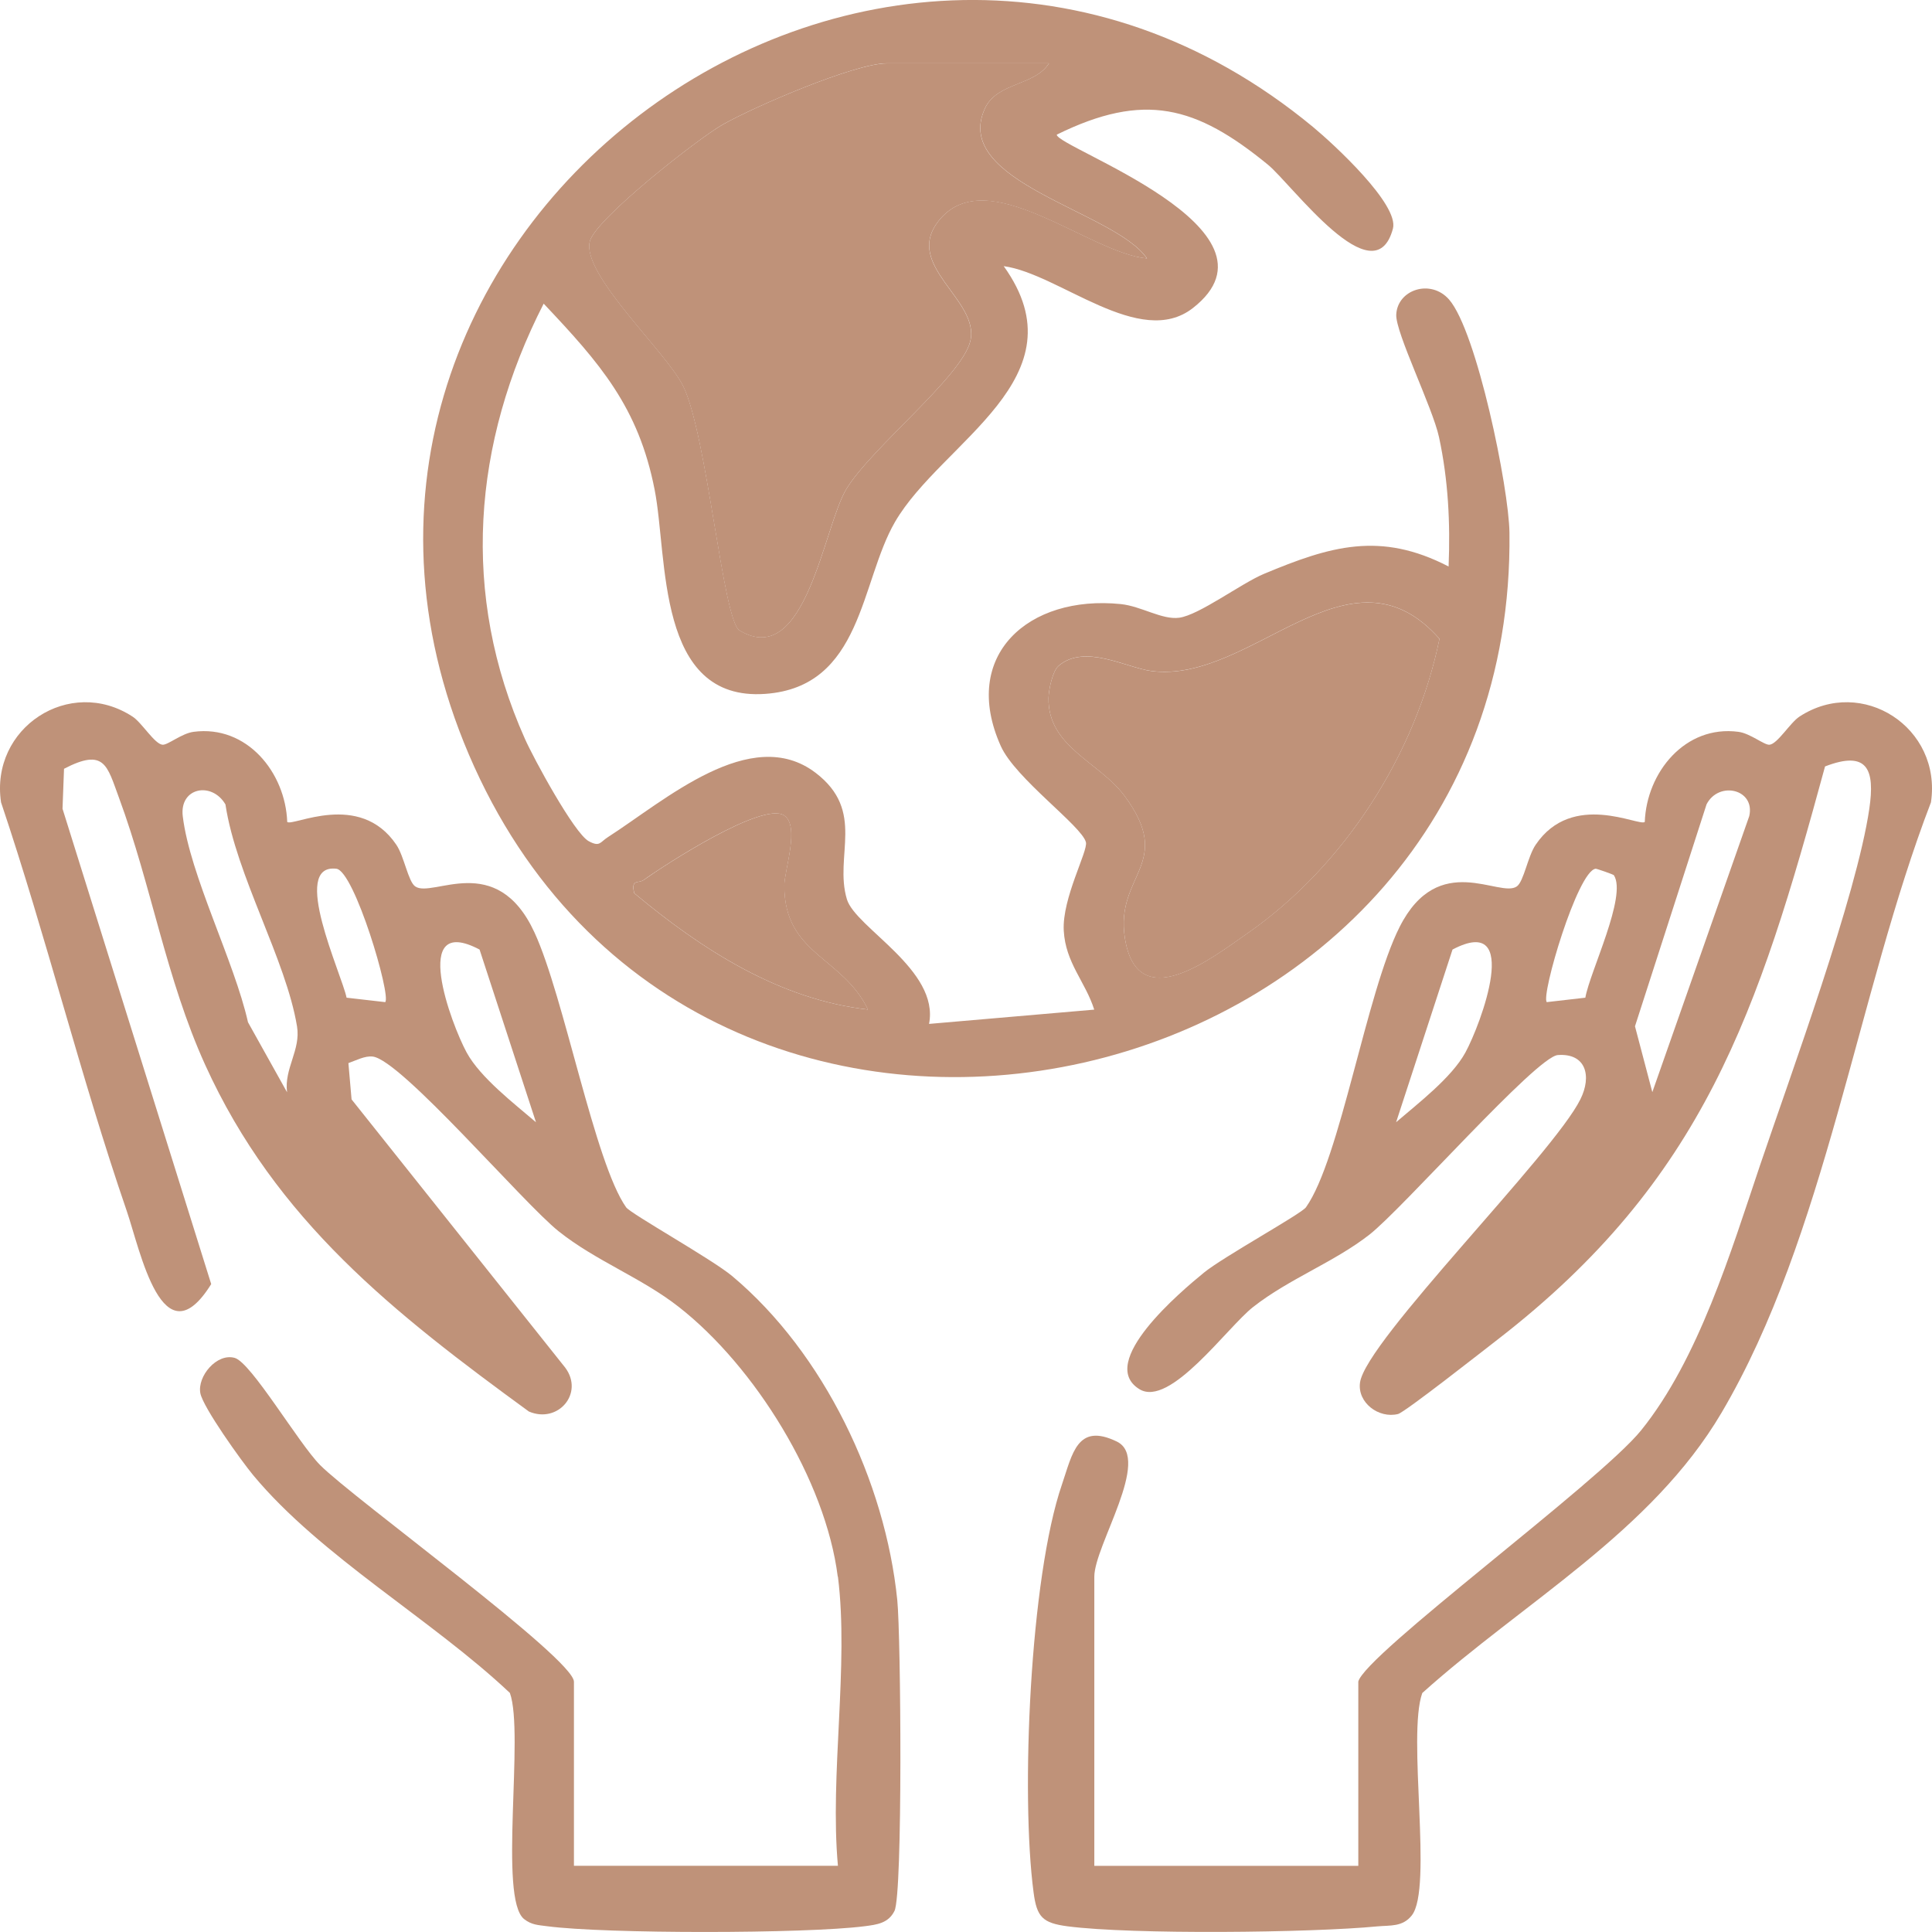
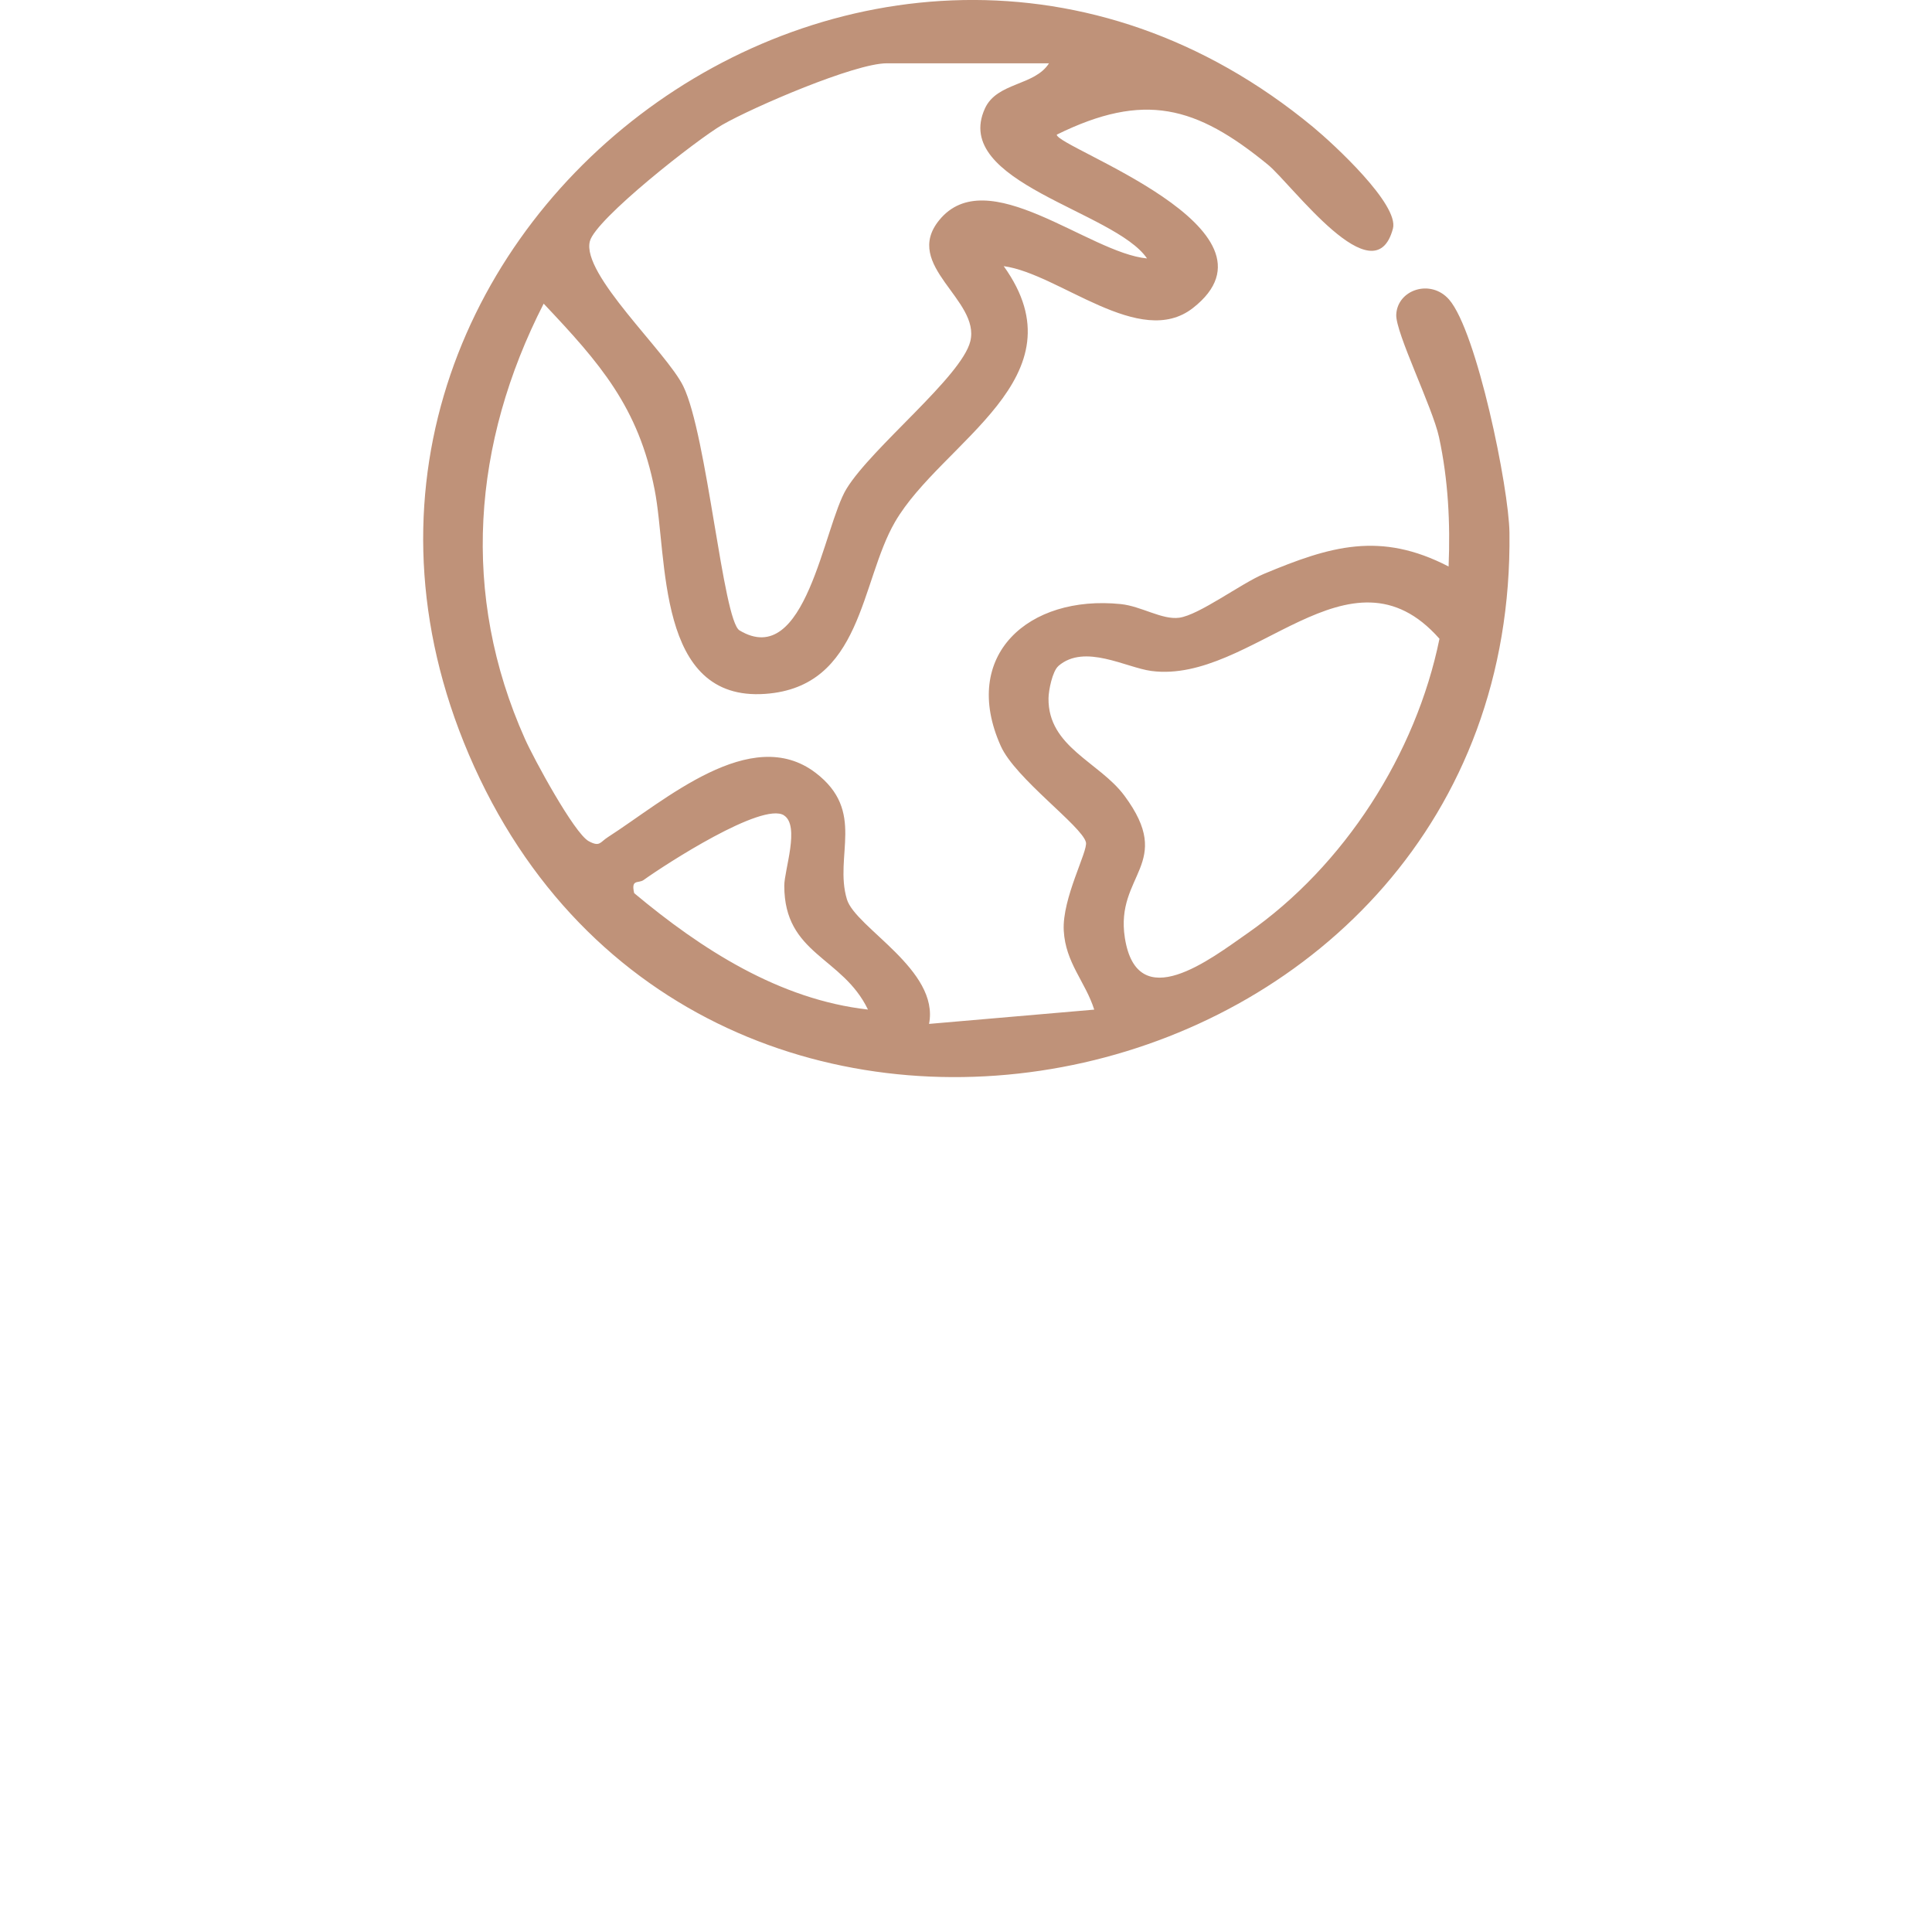
<svg xmlns="http://www.w3.org/2000/svg" width="72" height="72" viewBox="0 0 72 72" fill="none">
  <path d="M37.406 9.919C40.396 14.087 35.089 16.457 33.352 19.455C32.056 21.692 32.143 25.602 28.517 25.859C24.436 26.147 24.894 20.776 24.396 18.249C23.795 15.173 22.355 13.53 20.261 11.316C17.605 16.511 17.158 22.162 19.564 27.538C19.887 28.264 21.397 31.051 21.939 31.348C22.358 31.575 22.361 31.384 22.651 31.2C24.767 29.842 27.983 26.968 30.392 28.798C32.278 30.234 31.075 31.891 31.561 33.512C31.879 34.575 35.019 36.14 34.623 38.158L40.779 37.626C40.447 36.582 39.708 35.885 39.643 34.679C39.578 33.472 40.554 31.712 40.469 31.387C40.318 30.783 37.838 29.014 37.296 27.802C35.781 24.421 38.333 22.162 41.765 22.512C42.533 22.59 43.306 23.108 43.947 23.021C44.689 22.92 46.257 21.742 47.098 21.389C49.571 20.354 51.435 19.791 53.985 21.112C54.052 19.491 53.971 17.879 53.628 16.292C53.389 15.184 52.003 12.396 52.034 11.724C52.079 10.789 53.321 10.384 54.002 11.162C55.039 12.351 56.233 18.19 56.253 19.85C56.517 41.34 26.533 48.12 17.675 28.577C8.871 9.138 32.531 -8.834 48.936 4.735C49.692 5.362 52.152 7.624 51.91 8.522C51.219 11.106 48.143 6.865 47.249 6.135C44.576 3.949 42.648 3.411 39.382 5.018C39.384 5.502 48.208 8.545 44.458 11.478C42.479 13.026 39.477 10.202 37.408 9.919H37.406ZM39.092 2.359H33.048C31.857 2.359 28.081 3.985 26.918 4.651C25.985 5.189 22.195 8.161 21.982 8.992C21.664 10.221 24.838 13.115 25.462 14.389C26.353 16.205 26.943 23.125 27.561 23.494C30.038 24.977 30.69 19.617 31.547 18.215C32.492 16.67 35.831 14.042 36.16 12.721C36.545 11.173 33.63 9.902 34.996 8.212C36.782 6 40.576 9.432 42.746 9.631C41.549 7.867 35.441 6.801 36.706 4.041C37.155 3.059 38.558 3.207 39.095 2.356L39.092 2.359ZM39.444 24.821C39.224 25.008 39.078 25.719 39.075 26.024C39.053 27.841 40.97 28.395 41.903 29.652C43.795 32.202 41.549 32.58 41.92 34.95C42.381 37.881 45.127 35.731 46.493 34.779C50.1 32.266 52.77 28.096 53.645 23.805C50.283 19.995 46.662 25.495 42.909 25.005C41.968 24.882 40.422 23.975 39.444 24.818V24.821ZM29.217 30.385C28.41 29.873 24.801 32.21 23.986 32.795C23.789 32.935 23.508 32.745 23.634 33.285C26.134 35.373 29.04 37.251 32.346 37.623C31.393 35.642 29.228 35.577 29.228 33.008C29.228 32.42 29.822 30.771 29.214 30.385H29.217Z" fill="#BF9279" />
-   <path d="M50.617 62.677C50.831 61.683 59.601 55.237 61.161 53.303C63.3 50.653 64.506 46.647 65.588 43.437C66.732 40.05 69.192 33.372 69.664 30.139C69.878 28.678 69.602 27.95 68.014 28.563C65.524 37.707 63.505 43.974 55.803 49.928C55.275 50.336 52.36 52.629 52.101 52.696C51.382 52.875 50.581 52.273 50.684 51.523C50.901 49.964 57.883 43.014 58.895 40.971C59.331 40.098 59.103 39.241 58.055 39.319C57.254 39.378 52.273 45.046 51.03 46.015C49.709 47.045 48.048 47.652 46.704 48.705C45.737 49.46 43.601 52.475 42.46 51.769C40.857 50.779 44.014 48.125 44.863 47.431C45.58 46.843 48.495 45.239 48.669 44.993C49.948 43.191 50.915 37.008 52.16 34.544C53.614 31.667 55.896 33.486 56.529 33.033C56.79 32.845 56.933 31.916 57.231 31.48C58.6 29.456 61.096 30.816 61.296 30.631C61.363 28.787 62.8 27.009 64.787 27.273C65.226 27.331 65.746 27.768 65.94 27.754C66.235 27.735 66.713 26.934 67.058 26.707C69.397 25.179 72.377 27.119 71.961 29.901C69.212 37.047 68.037 46.065 64.157 52.648C61.541 57.09 56.773 59.707 53.004 63.094C52.433 64.692 53.408 70.377 52.613 71.382C52.27 71.816 51.812 71.746 51.337 71.79C48.84 72.031 42.187 72.101 39.784 71.788C38.853 71.665 38.639 71.443 38.519 70.528C38.035 66.887 38.384 58.789 39.576 55.321C39.966 54.179 40.146 53.007 41.622 53.723C42.932 54.361 40.782 57.597 40.782 58.758V69.534H50.62V62.677H50.617ZM61.577 40.702L65.189 30.416C65.422 29.405 64.051 29.092 63.598 29.976L60.931 38.247L61.577 40.699V40.702ZM60.149 32.619C60.129 32.588 59.503 32.372 59.466 32.375C58.791 32.453 57.414 37.122 57.645 37.346L59.081 37.181C59.25 36.213 60.641 33.394 60.146 32.619H60.149ZM52.025 41.825C52.843 41.122 54.1 40.159 54.611 39.224C55.185 38.172 56.737 34.015 54.131 35.387L52.028 41.825H52.025Z" fill="#BF9279" />
-   <path d="M31.221 58.758C30.766 55.162 28.129 50.921 25.296 48.705C23.902 47.613 22.204 46.992 20.818 45.886C19.488 44.825 14.954 39.504 13.892 39.375C13.602 39.339 13.262 39.521 12.984 39.619L13.102 40.971L21.065 50.969C21.776 51.926 20.793 53.068 19.71 52.603C14.693 48.945 10.28 45.486 7.646 39.683C6.19 36.473 5.641 32.999 4.433 29.727C3.991 28.535 3.904 27.86 2.386 28.65L2.33 30.139L7.871 47.854C6.058 50.767 5.231 46.605 4.719 45.116C2.999 40.109 1.729 34.925 0.039 29.901C-0.377 27.119 2.603 25.179 4.942 26.707C5.29 26.934 5.765 27.735 6.06 27.754C6.254 27.768 6.771 27.331 7.213 27.273C9.2 27.009 10.637 28.787 10.704 30.631C10.904 30.816 13.4 29.456 14.769 31.48C15.064 31.916 15.21 32.848 15.472 33.033C16.112 33.489 18.499 31.678 19.918 34.749C21.02 37.131 22.162 43.339 23.334 44.993C23.505 45.234 26.547 46.933 27.292 47.56C30.707 50.426 32.992 55.212 33.439 59.632C33.574 60.975 33.647 70.576 33.335 71.214C33.108 71.676 32.675 71.726 32.222 71.785C30.027 72.068 22.575 72.073 20.391 71.785C20.062 71.74 19.814 71.74 19.533 71.519C18.569 70.763 19.547 64.603 19.002 63.091C16.107 60.357 11.961 58.011 9.439 54.98C9.003 54.456 7.564 52.447 7.466 51.92C7.348 51.296 8.076 50.415 8.748 50.605C9.363 50.779 11.134 53.799 11.93 54.599C13.166 55.845 21.389 61.809 21.389 62.674V69.532H31.227C30.918 66.142 31.643 62.056 31.227 58.756L31.221 58.758ZM10.698 40.705C10.583 39.821 11.216 39.126 11.069 38.25C10.659 35.759 8.801 32.627 8.402 29.979C7.899 29.117 6.682 29.341 6.811 30.419C7.078 32.624 8.731 35.818 9.242 38.096L10.696 40.702L10.698 40.705ZM14.355 37.346C14.589 37.122 13.209 32.453 12.534 32.375C10.797 32.176 12.736 36.302 12.916 37.181L14.353 37.346H14.355ZM19.975 41.825L17.872 35.387C15.266 34.015 16.818 38.172 17.391 39.224C17.9 40.159 19.16 41.125 19.977 41.825H19.975Z" fill="#BF9279" />
-   <path d="M39.092 2.359C38.558 3.21 37.155 3.061 36.703 4.044C35.438 6.804 41.549 7.87 42.743 9.633C40.574 9.437 36.779 6.006 34.994 8.214C33.627 9.905 36.542 11.176 36.157 12.723C35.828 14.047 32.489 16.673 31.545 18.218C30.687 19.62 30.038 24.98 27.559 23.497C26.937 23.125 26.35 16.205 25.459 14.392C24.835 13.118 21.661 10.224 21.979 8.995C22.192 8.161 25.982 5.189 26.915 4.654C28.079 3.985 31.851 2.362 33.046 2.362H39.089L39.092 2.359Z" fill="#BF9279" />
-   <path d="M39.444 24.821C40.422 23.978 41.965 24.885 42.909 25.008C46.662 25.498 50.283 19.998 53.645 23.808C52.77 28.096 50.1 32.269 46.493 34.782C45.127 35.734 42.378 37.884 41.92 34.953C41.549 32.58 43.795 32.204 41.903 29.655C40.97 28.398 39.056 27.844 39.075 26.027C39.078 25.722 39.224 25.011 39.444 24.823V24.821Z" fill="#BF9279" />
-   <path d="M29.217 30.385C29.824 30.771 29.231 32.42 29.231 33.008C29.231 35.577 31.396 35.642 32.349 37.623C29.043 37.251 26.136 35.373 23.637 33.285C23.511 32.745 23.792 32.935 23.989 32.795C24.804 32.213 28.413 29.873 29.22 30.385H29.217Z" fill="#BF9279" />
</svg>